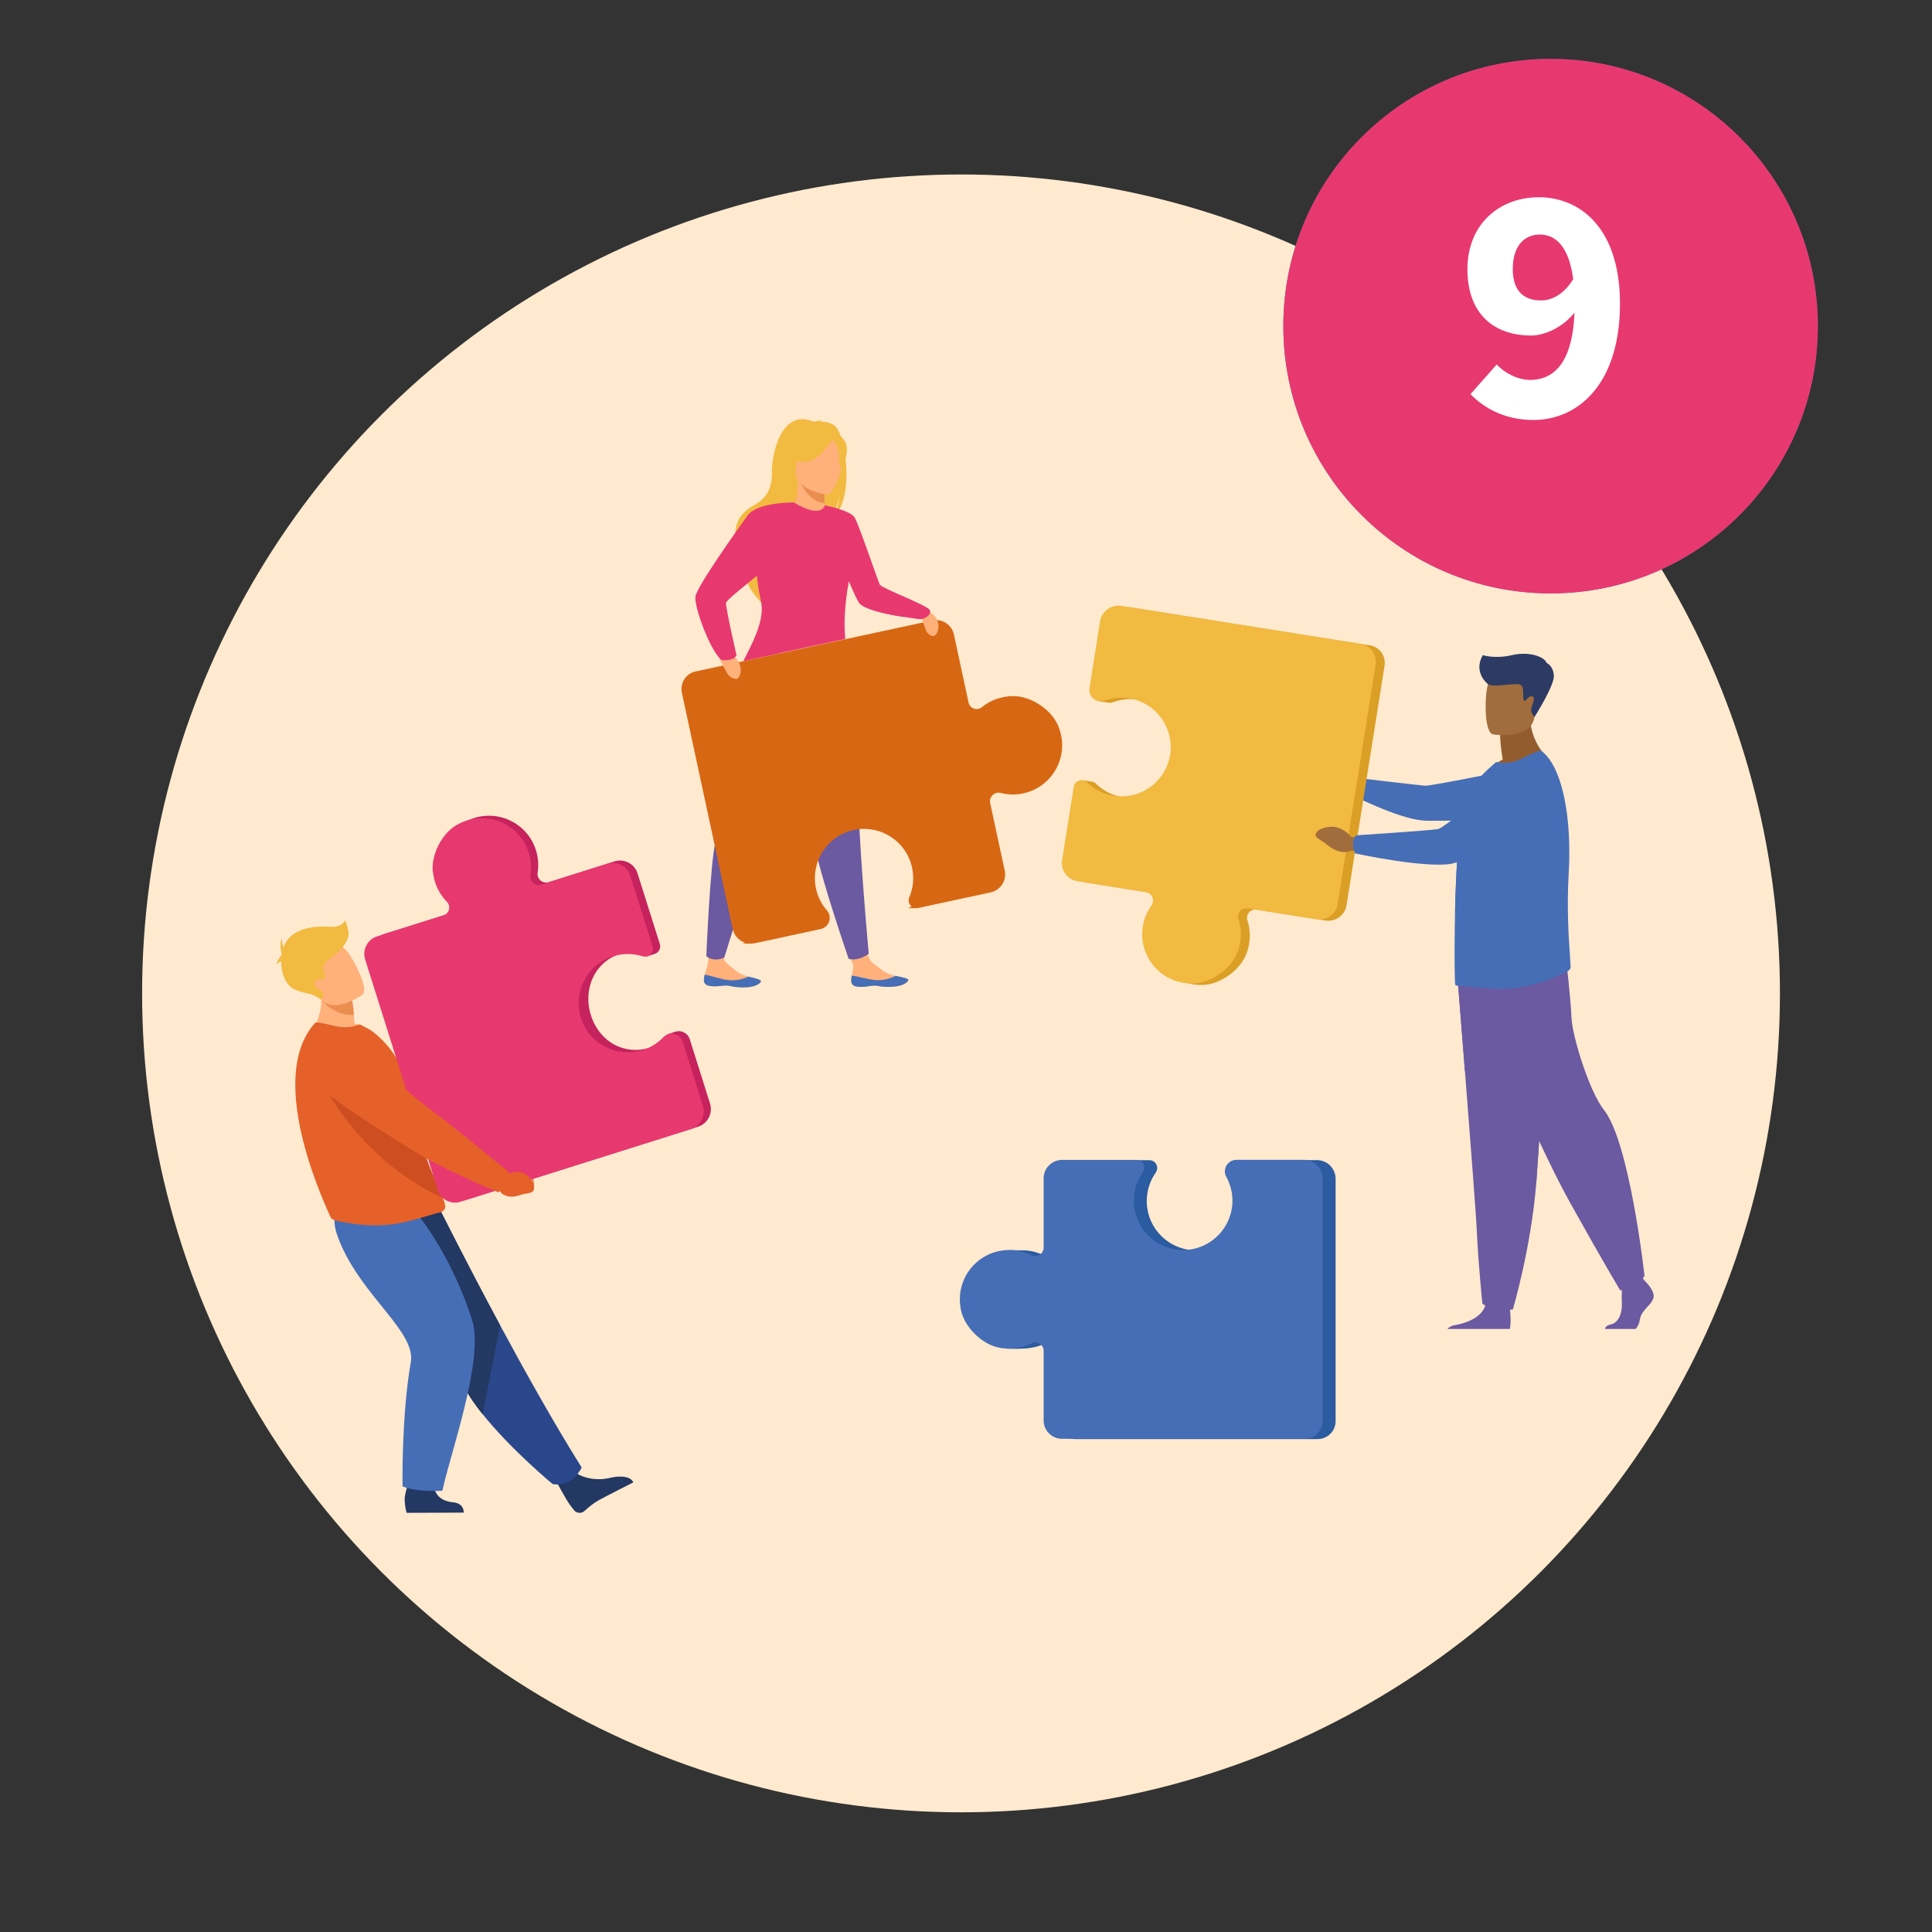
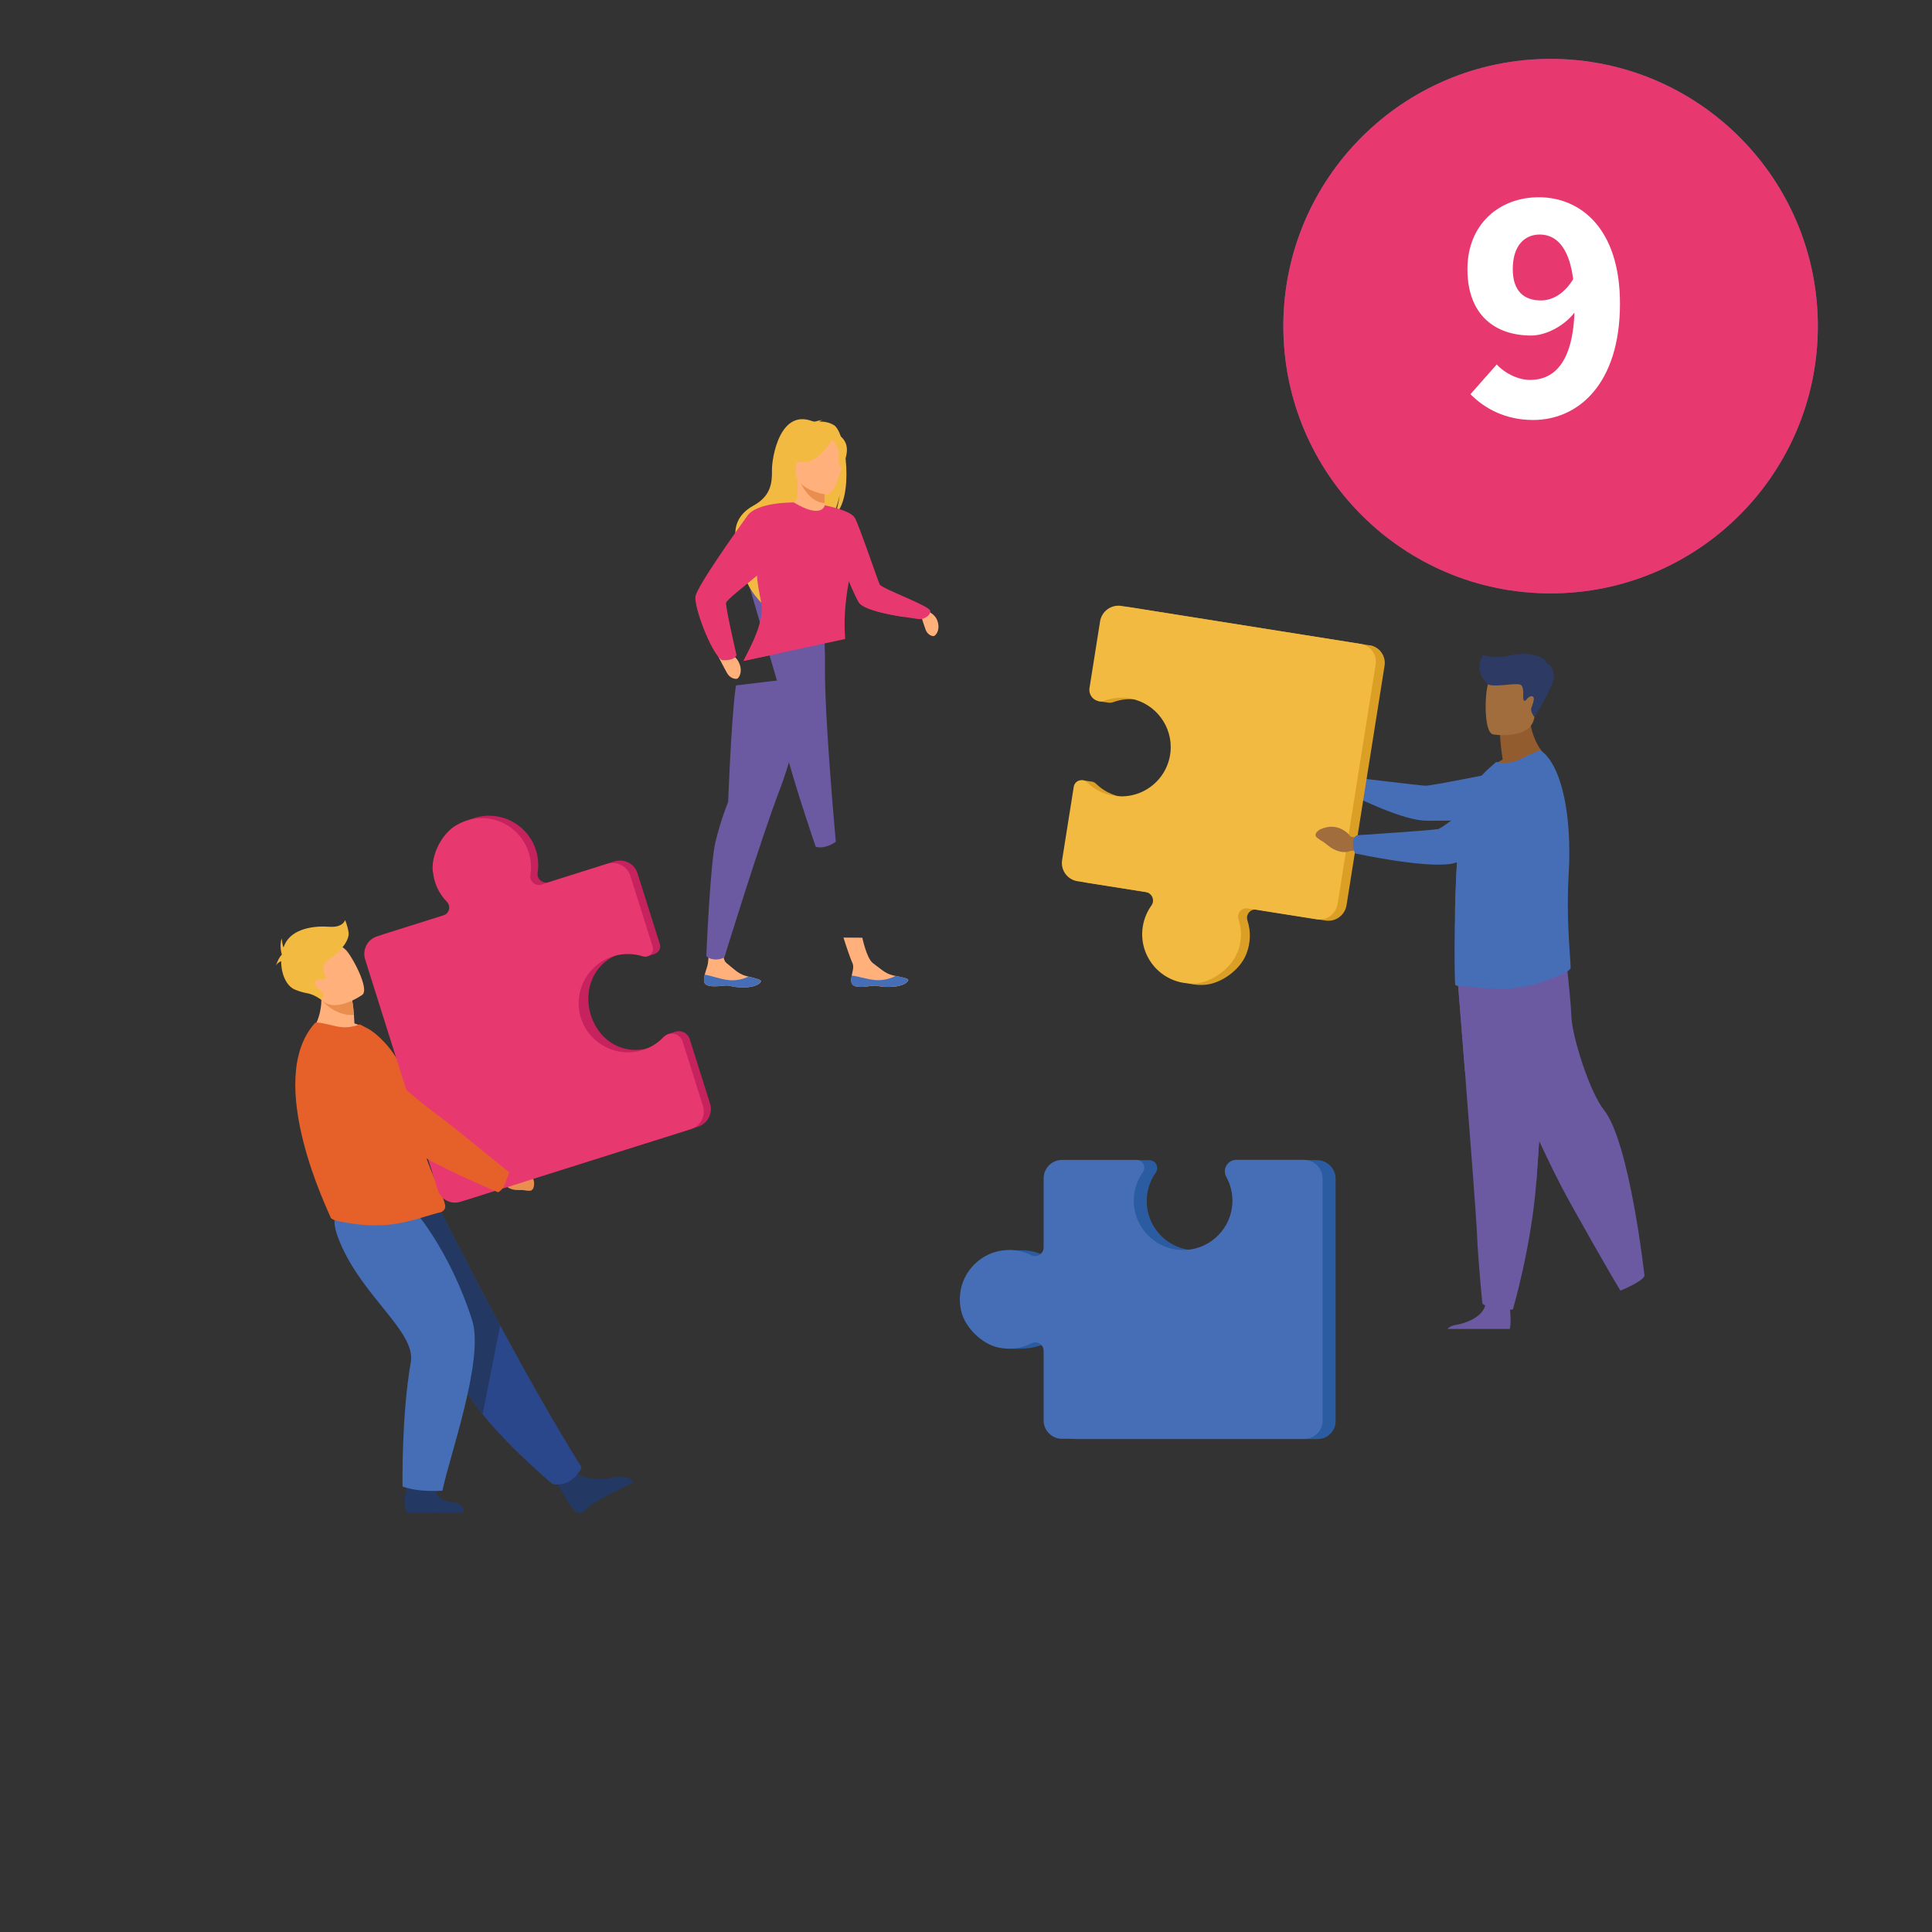
<svg xmlns="http://www.w3.org/2000/svg" id="Layer_1" data-name="Layer 1" viewBox="0 0 283.46 283.46">
  <rect x="0" y="0" width="283.46" height="283.46" fill="#333333" stroke="none" />
  <defs>
    <style>
      .cls-1 {
        fill: none;
      }

      .cls-2 {
        fill: #2b5ba0;
      }

      .cls-3 {
        fill: #935c2f;
      }

      .cls-4 {
        fill: #db9f26;
      }

      .cls-5 {
        fill: #ffb07b;
      }

      .cls-6 {
        fill: #466eb6;
      }

      .cls-7 {
        fill: #a16d3c;
      }

      .cls-8 {
        fill: #ce4e21;
      }

      .cls-9 {
        fill: #ea8e50;
      }

      .cls-10 {
        fill: #fff;
      }

      .cls-11 {
        fill: #e56129;
      }

      .cls-12 {
        fill: #c6225d;
      }

      .cls-13 {
        fill: #2c3a64;
      }

      .cls-14 {
        fill: #e83870;
      }

      .cls-15 {
        fill: #1e3d70;
      }

      .cls-16 {
        fill: #d86713;
      }

      .cls-17 {
        fill: #ffeacf;
      }

      .cls-18 {
        fill: #6b59a1;
      }

      .cls-19 {
        fill: #233862;
      }

      .cls-20 {
        fill: #f2ba40;
      }

      .cls-21 {
        fill: #2b478b;
      }
    </style>
  </defs>
-   <circle class="cls-17" cx="141" cy="145.75" r="120.15" />
  <circle class="cls-18" cx="227.5" cy="47.85" r="39.21" />
  <g>
    <rect class="cls-1" x="198.87" y="26.29" width="55.67" height="50.06" />
    <path class="cls-10" d="M217.06,55.15h6.88v-18.22h-5.9v-4.52c3.38-.64,5.61-1.5,7.81-2.87h5.38v25.61h5.9v5.88h-20.07v-5.88Z" />
  </g>
  <circle class="cls-14" cx="227.5" cy="47.85" r="39.21" />
  <g>
    <rect class="cls-1" x="198.87" y="26.29" width="55.67" height="50.06" />
    <path class="cls-10" d="M215.75,57.83l3.85-4.36c1.07,1.21,3.05,2.27,4.88,2.27,3.7,0,6.55-2.79,6.55-11.19,0-7.82-2.46-10.14-5.11-10.14-2.15,0-3.97,1.52-3.97,5.08,0,3.33,1.76,4.59,4.13,4.59,1.64,0,3.47-.92,4.9-3.39l.33,4.76c-1.63,2.39-4.56,3.78-6.63,3.78-5.39,0-9.38-3.06-9.38-9.74s4.77-10.55,10.47-10.55c6.1,0,11.91,4.56,11.91,15.61,0,11.77-6.11,17.07-12.73,17.07-4.17,0-7.22-1.76-9.21-3.79Z" />
  </g>
  <g>
    <path class="cls-5" d="M124.91,144.05c.09.87,1.32.83,2.7.63,1.38-.21,1.03.16,2.97.12,1.95-.04,2.6-.7,2.68-.98.08-.25-.87-.43-1.88-.64-.13-.03-.25-.05-.38-.08-1.14-.25-1.92-1.07-2.91-1.78-.94-.67-1.57-3.74-1.57-3.74l-2.77-.02s.87,2.77,1.32,3.74c.27.57-.02,1.3-.11,1.84-.05.3-.1.6-.06.91Z" />
    <path class="cls-6" d="M127.61,144.67c1.38-.21,1.03.16,2.97.12,1.95-.04,2.6-.7,2.68-.98.08-.25-.87-.43-1.88-.64v.02s-1.24.71-2.85.61c-1.31-.09-2.66-.59-3.57-.66-.05.3-.1.6-.06.91.09.87,1.32.83,2.7.63Z" />
    <path class="cls-5" d="M103.28,143.91c.06.87,1.29.88,2.68.73,1.39-.16,1.02.2,2.97.23,1.95.04,2.62-.6,2.72-.88.09-.25-.85-.46-1.85-.71-.13-.03-.25-.06-.38-.1-1.13-.29-1.87-1.14-2.84-1.89-.91-.7-.16-3.63-.16-3.63l-2.1-.99s-.29,3.01-.44,4.53c-.06.62-.37,1.25-.48,1.79-.06.3-.12.6-.1.9Z" />
    <path class="cls-6" d="M105.95,144.64c1.39-.16,1.02.2,2.97.23,1.95.04,2.62-.6,2.72-.88.09-.25-.85-.46-1.85-.71v.02s-1.27.67-2.87.5c-1.31-.14-2.64-.69-3.54-.79-.06.3-.12.6-.1.9.06.87,1.29.88,2.68.73Z" />
    <path class="cls-18" d="M107.99,100.55s-.58,2.82-1.16,17.1c0,0-1.08,2.64-1.86,5.88-.78,3.23-1.34,16.73-1.34,16.73,0,0,.31.45,1.26.51.77.05,1.38-.29,1.38-.29,0,0,5.45-17.67,8.1-24.53,2.65-6.86,4.21-16.66,4.21-16.66l-10.58,1.27Z" />
-     <path class="cls-18" d="M114.55,101.76s.43,2.84,4.83,16.44c0,0-.1,2.85.29,6.16.38,3.3,4.84,16.32,4.84,16.32,0,0,.59.21,1.48-.03.82-.22,1.47-.71,1.47-.71,0,0-1.71-18.6-1.59-25.95.11-7.35-1.82-17.08-1.82-17.08l-9.48,4.86Z" />
+     <path class="cls-18" d="M114.55,101.76c0,0-.1,2.85.29,6.16.38,3.3,4.84,16.32,4.84,16.32,0,0,.59.21,1.48-.03.82-.22,1.47-.71,1.47-.71,0,0-1.71-18.6-1.59-25.95.11-7.35-1.82-17.08-1.82-17.08l-9.48,4.86Z" />
    <path class="cls-20" d="M122.33,62.37c-.69-.44-1.54-.53-2.13-.52.16-.15.47-.19.47-.19-.37-.07-1.21.25-1.21.25-5.03-2.23-6.22,5.28-6.2,7.04.02,1.76-.07,3.78-2.71,5.23-5.19,2.84-1.21,8.46-1.21,8.46-.93,2.68,2.53,5.97,2.53,5.97-.06-1.42,6.48-10.5,10.01-12.57.89-1.18,1.3-3.33,1.33-3.5-.23,1.71-.57,2.65-.86,3.18,3.02-2.52,1.82-12.19,0-13.35Z" />
    <path class="cls-5" d="M121.24,75.07s-1.65.87-2.9.53c-1.18-.32-1.95-1.85-1.93-1.86.5-.1.64-.79.63-3.74l.23.04,3.66.73.14.03s-.09,1.2-.09,2.32c0,.24,0,.47.01.69.02.65.1,1.17.26,1.25Z" />
    <path class="cls-9" d="M120.97,73.12c0,.24,0,.47.01.69-2.13-.09-3.36-2.52-3.82-3.59l3.76.55.14.03s-.09,1.2-.09,2.32Z" />
    <path class="cls-20" d="M116.87,69.64s-1.11-1.76-1.38-3.26c-.19-1.07.36-5.06,4.36-4.48,0,0,1.16.11,2.25.85.87.59,2.12,1.85.72,5.33l-.36,1.17-5.59.39Z" />
    <path class="cls-5" d="M121.28,72.57s-4.99-.66-4.53-3.76c.46-3.1.12-5.27,3.33-4.98,3.2.29,3.64,1.56,3.74,2.63s-1.23,6.19-2.54,6.1Z" />
    <path class="cls-20" d="M122.36,64.1s-1.9,3.43-4.07,3.66c-2.17.23-2.99-.47-2.99-.47,0,0,1.79-1.03,2.46-3.21,0,0,3.84-1.86,4.61.02Z" />
    <path class="cls-20" d="M121.97,64.34s.9.96,1.03,1.79c.13.83,0,2.47.48,2.48,0,0,1.39-2.32.45-3.89-1-1.66-1.96-.38-1.96-.38Z" />
-     <path class="cls-16" d="M155.1,106.18c-1.05-2.22-3.95-4.05-6.4-4.05-1.81,0-3.4.62-4.64,1.62-.71.58-1.77.2-1.96-.69l-2.14-9.96c-.31-1.45-1.74-2.38-3.2-2.06l-34.7,7.47c-1.42.31-2.32,1.7-2.02,3.12l7.46,34.66c.21.99.94,1.74,1.84,2.03l-.46.13h1.36c.16,0,.33-.03.5-.06l.76-.16h0l8.9-1.92c1.25-.27,1.76-1.78.92-2.74-.81-.93-1.39-2.08-1.64-3.39-.7-3.68,1.58-7.33,5.19-8.31,4.02-1.09,8.09,1.42,8.95,5.44.33,1.51.15,3.02-.41,4.34-.22.51-.04,1.05.34,1.35l-.52.25h1.2c.09,0,.18,0,.28-.03l10.63-2.29c1.45-.31,2.38-1.74,2.07-3.2l-2.13-9.9c-.2-.92.64-1.72,1.55-1.49,1.05.27,2.18.31,3.31.06,4.45-.96,7.05-5.83,4.97-10.23Z" />
    <path class="cls-1" d="M147.45,102.39c-1.81,0-3.4.62-4.64,1.62-.71.58-1.77.2-1.96-.69l-2.14-9.96c-.31-1.45-1.74-2.38-3.2-2.06l-34.7,7.47c-1.42.31-2.32,1.7-2.02,3.12l7.46,34.66c.32,1.47,1.77,2.41,3.24,2.09l9.66-2.08c1.25-.27,1.76-1.78.92-2.74-.81-.93-1.39-2.08-1.64-3.39-.7-3.68,1.58-7.33,5.19-8.31,4.02-1.09,8.09,1.42,8.95,5.44.33,1.51.15,3.02-.41,4.34-.37.86.39,1.78,1.3,1.58l10.63-2.29c1.45-.31,2.38-1.74,2.07-3.2l-2.13-9.9c-.2-.92.64-1.72,1.55-1.49,1.05.27,2.18.31,3.31.06,4.45-.96,7.05-5.83,4.97-10.23-1.05-2.22-3.95-4.05-6.4-4.05Z" />
    <path class="cls-5" d="M134.76,89.21s2.16.35,2.73,1.76-.22,2.36-.53,2.36c-.3,0-.89-.23-1.16-.96-.27-.73-1.04-3.16-1.04-3.16Z" />
    <path class="cls-5" d="M104.96,95.49s2.43,0,3.3,1.43c.87,1.44.18,2.62-.15,2.67-.33.05-1.01-.09-1.44-.84-.43-.75-1.71-3.27-1.71-3.27Z" />
    <path class="cls-14" d="M134.82,90.84c-.22-.05-1.16-.16-2.35-.35-2.21-.35-5.28-.96-6.31-1.91-.28-.26-.93-1.68-1.61-3.31-.68,3.61-.72,6.38-.54,8.48l-14.91,3.21c1.28-2.58,3.26-5.79,2.89-8.38-.14-.96-.66-2.28-.86-3.76-.02-.13-.03-.25-.04-.38-2.09,1.72-4.51,3.62-4.56,4-.1.64,1.53,7.68,1.53,7.68-.4.93-2.16.73-2.16.73-1.65-1.17-4.07-7.83-3.87-9.31.19-1.47,6.19-9.88,7.64-11.89,1.43-1.98,6.67-1.94,6.8-1.93h0c4.16,2.5,4.54.42,4.54.42,0,0,3.76.71,4.4,1.82.65,1.11,3.48,9.53,3.68,9.82.42.62,7.26,3.1,7.39,3.82.12.72-1.03,1.35-1.65,1.22Z" />
    <path class="cls-14" d="M114.29,95.86l-5.2,1.11c1.29-2.58,3-5.79,2.62-8.36-.14-.96-.45-2.1-.6-3.59-.01-.14-.04-.58-.04-.58,0,0,3.68,2.9,3.75,6.03.03,1.63-.25,3.75-.53,5.38Z" />
    <path class="cls-14" d="M132.6,90.52c-2.23-.35-5.35-.96-6.39-1.91-.28-.26-.94-1.68-1.63-3.31,0,0-.24-2.62.45-2.53.69.1,1.69,4.75,2.41,5.04.64.26,4.21,1.63,5.16,2.7Z" />
  </g>
  <g id="man">
    <g>
-       <path class="cls-18" d="M242.58,190.46c-.31,1.06-1.77,1.77-1.96,3.06-.1.63-.33,1.12-.63,1.46h-4.52c.05-.25.24-.52.83-.65,1.26-.27,1.73-1.8,1.65-3.21-.03-.59-.02-1.27.01-1.85.04-.81.11-1.45.11-1.45l2.67-.63.28.36.27.35s1.61,1.49,1.3,2.55Z" />
      <path class="cls-18" d="M221.52,194.98h-9.15c.21-.24.56-.48,1.15-.57,1.41-.23,3.85-1.05,4.39-2.85.02-.06.03-.12.05-.18.43-1.92,3.57.59,3.57.59,0,0,0,.08.02.21.05.54.18,2.01-.04,2.8Z" />
      <path class="cls-18" d="M213.89,144s.48,5.95,1.04,13.11c.76,9.72,1.68,21.66,1.77,23.92.16,3.93.79,10.21.79,10.21,0,0,1.49,1.49,4.48.86,0,0,2.66-8.97,3.42-18.46.01-.16.02-.31.04-.47.71-9.66,1.81-30,1.81-30l-13.33.82Z" />
      <path class="cls-18" d="M213.89,144s.48,5.95,1.04,13.11l10.45,16.54c.01-.16.02-.31.04-.47.71-9.66,1.81-30,1.81-30l-13.33.82Z" />
      <path class="cls-18" d="M216.07,144.71s8.6,21.56,14.26,31.69c5.65,10.13,7.42,12.96,7.42,12.96,0,0,3.24-1.3,3.53-2.18,0,0-2.16-19.56-5.95-24.33-2.14-2.69-4.65-10.78-4.77-13.61-.12-2.83-.77-8.42-.77-8.42l-13.73,3.89Z" />
    </g>
    <path class="cls-3" d="M220.48,111.43c-.38-2.26-.39-3.6-.39-3.6l4.36-3.52c-.16,4.84,2.94,7.16,2.94,7.16,0,0-5.81,2.86-9.18,1.8,0,0,.83-1.06,2.27-1.85Z" />
    <path class="cls-7" d="M219.06,107.75s5.55.92,6.07-2.54,1.59-5.68-1.93-6.42c-3.52-.74-4.41.48-4.87,1.6-.46,1.11-.7,7.03.73,7.36Z" />
    <g>
      <path class="cls-6" d="M199.57,114.9l-1.18-.73s-1.47-2.18-3.99-.82c0,0-1,.64-.33,1.17.67.53.49.23,1.42,1,.93.77,2.13,1.05,2.9.62l.99-.09.19-1.14Z" />
      <path class="cls-6" d="M198.16,115.12c.3-.95.45-1.04.45-1.04,0,0,9.56,1.13,10.46,1.2.9.07,13.41-2.51,13.41-2.51l5.91,7.17s-17.42.66-19.7.44c-3.77-.35-10.6-3.86-10.6-3.86,0,0-.17-.66.07-1.41Z" />
    </g>
    <path class="cls-6" d="M230.45,141.92c.02.37-.75.78-1.08.93-2.49,1.12-4.82,1.9-7.44,2.15-3.11.32-6.79-.38-8.06-.36-.14,0-.25-.05-.35-.13-.08-.07-.15-3.87-.08-8.67,0-.19,0-.39.02-.57v-.07c0-.5.01-1.01.02-1.52.03-1.4.08-2.84.14-4.27.09-2.11.22-4.18.39-6.02.18-1.92.41-3.58.7-4.75.67-2.71,2.22-4.49,3.64-5.81l1.16-1.03c1.16.24,2.39.17,3.62-.44,1.33-.66,2.78-1.36,3.01-1.2,1.79,1.34,3,4.39,3.62,8.25.33,2.08.5,4.4.49,6.83,0,.93-.03,1.87-.09,2.83-.3,5.11,0,9.54.18,12.12.05.74.09,1.33.1,1.73Z" />
    <path class="cls-4" d="M200.94,94.68l-35.11-5.58c-1.49-.24-2.89.78-3.13,2.27l-1.55,9.78c-.07.45.04,1.73.04,1.73l1.27.19c.07.02.14.03.22.03h0c.23.02.47-.01.71-.1,1.16-.42,2.45-.55,3.77-.31,3.7.68,6.28,4.13,5.89,7.86-.44,4.16-4.26,7.05-8.33,6.4-1.53-.24-2.88-.95-3.91-1.96-.2-.2-.44-.3-.68-.32h0l-1.32-.2-1.65,11.94c-.23,1.47.77,2.85,2.24,3.09l10.03,1.59c.93.15,1.38,1.22.83,1.98-.63.88-1.07,1.92-1.26,3.07-.72,4.51,2.9,8.7,7.76,8.35,2.45-.18,5.22-2.23,6.1-4.52.66-1.69.66-3.41.16-4.93-.28-.87.46-1.73,1.36-1.58l10.09,1.6c1.47.23,2.85-.77,3.09-2.24l5.58-35.14c.23-1.44-.75-2.79-2.19-3.02Z" />
    <path class="cls-6" d="M226.27,118.31s-2.69,12.56-12.79,15.36c.03-1.4.08-2.84.14-4.27.09-2.11.22-4.18.39-6.02.18-.09.35-.17.5-.22,3.43-1.13,11.75-4.85,11.75-4.85Z" />
    <path class="cls-20" d="M181.55,139.79c.66-1.69.66-3.41.16-4.93-.28-.87.46-1.73,1.36-1.58l10.09,1.6c1.47.23,2.85-.77,3.09-2.24l5.58-35.14c.23-1.44-.75-2.79-2.19-3.02l-35.11-5.58c-1.49-.24-2.89.78-3.13,2.27l-1.55,9.78c-.2,1.27,1.03,2.29,2.23,1.85,1.16-.42,2.45-.55,3.76-.31,3.7.68,6.28,4.13,5.89,7.86-.44,4.16-4.26,7.05-8.33,6.4-1.53-.24-2.88-.95-3.91-1.96-.67-.65-1.8-.28-1.95.64l-1.71,10.77c-.23,1.47.77,2.85,2.24,3.09l10.03,1.59c.93.15,1.38,1.22.83,1.98-.63.88-1.07,1.92-1.26,3.07-.72,4.51,2.9,8.7,7.76,8.35,2.45-.18,5.22-2.23,6.1-4.52Z" />
    <g>
      <path class="cls-7" d="M199.61,122.99l-1.44-.24s-1.65-2.38-4.51-1.05c0,0-1.14.64-.39,1.23.75.6.55.27,1.59,1.13,1.04.86,2.4,1.2,3.28.78l1.13-.06.34-1.8Z" />
      <path class="cls-6" d="M198.5,123.73c.05-1.06.61-1.18.61-1.18,0,0,10.93-.72,11.88-.91.94-.18,9.65-7.4,9.65-7.4,0,0,3.37-3.03,5.73-2.01,2.05.89,2.69,2.64,2.8,4.25.12,1.92-.96,3.71-2.7,4.53-3.91,1.83-11.73,5.41-13.51,5.72-3.96.69-14.15-1.52-14.15-1.52,0,0-.33-.66-.29-1.49Z" />
    </g>
    <path class="cls-13" d="M218.33,100.39s-2.25-1.67-.78-4.27c0,0,1.77.59,4.29,0,2.52-.59,4.77.24,5.06,1.13,0,0,.98.39,1.08,1.86.1,1.47-2.85,6.1-2.85,6.1,0,0-.63-.78-.46-1.32.17-.54.71-1.74.05-1.74s-.88.98-1.15.59c-.27-.39.22-2.03-.56-2.3-.78-.27-3.8.45-4.68-.04Z" />
  </g>
  <g>
    <path class="cls-2" d="M193.22,170.21h-9.91c-1.28,0-2.1,1.37-1.48,2.5.6,1.08-1.51,10.47-5.95,10.72-4.17.23-7.63-3.1-7.63-7.22,0-1.55.49-2.99,1.32-4.17.54-.77,0-1.82-.94-1.82h-10.91c-1.49,0-2.7,1.21-2.7,2.7,0,0-.99,11.7-1.83,11.28-.87-.43-1.83-.7-2.85-.75h0s0,0,0,0c-.12,0-.24,0-.37,0s-1.92-.03-1.92-.03l-.27,14.46,1.56.02c1.48-.04,2.77-.18,3.91-.77.81-.41,1.78.18,1.78,1.09v10.22c0,1.49,1.21,2.7,2.7,2.7h35.59c1.46,0,2.64-1.18,2.64-2.64v-35.55c0-1.51-1.23-2.74-2.74-2.74Z" />
    <path class="cls-6" d="M146.45,197.7c1.77.38,3.47.11,4.89-.61.81-.41,1.78.18,1.78,1.09v10.22c0,1.49,1.21,2.7,2.7,2.7h35.59c1.46,0,2.64-1.18,2.64-2.64v-35.55c0-1.51-1.23-2.74-2.74-2.74h-9.91c-1.28,0-2.1,1.37-1.48,2.5.6,1.08.93,2.34.9,3.67-.09,3.76-3.09,6.85-6.84,7.05-4.17.22-7.63-3.1-7.63-7.22,0-1.55.49-2.99,1.32-4.17.54-.77,0-1.82-.94-1.82h-10.91c-1.49,0-2.7,1.21-2.7,2.7v10.15c0,.94-.99,1.55-1.83,1.13-.97-.49-2.07-.76-3.23-.76-4.56,0-8.14,4.22-7.03,8.98.56,2.39,3.02,4.8,5.42,5.32Z" />
  </g>
  <g>
    <g>
      <path class="cls-9" d="M74.23,170.48l.95.77s2.59-.93,3.17,2.15c0,0,.16,1.31-.67,1.31-.83,0-.49-.14-1.66-.11-1.18.03-2.15-.59-2.32-1.54l-.56-.81,1.1-1.77Z" />
      <path class="cls-15" d="M74.12,172.13c.75-.79.69-1.37.69-1.37,0,0-8.74-7.16-9.63-7.74-.6-.4-7.04-6.11-10.05-9.58-1.49-1.73-3.34-1.06-5.46-.45l-1.74.5c-2.1.6-2.65,3.55-.92,4.98,4.86,4.03,12.95,8.56,14.46,9.51,3.76,2.36,11.11,5.17,11.11,5.17,0,0,.89-.33,1.54-1.01Z" />
    </g>
    <path class="cls-19" d="M84.35,216.03s2.12,1.59,5.37.75c0,0,2.62-.6,3.2.71,0,0-4.02,2.04-5.04,2.6-.77.42-1.57,1.09-2.13,1.6-.45.41-1.14.35-1.53-.12-.18-.22-.38-.48-.6-.78-.62-.84-2.06-3.55-2.06-3.55l2.79-1.21Z" />
    <path class="cls-21" d="M85.34,215.3s-1.29,2.98-4.27,2.43c0,0-6.09-5.03-10.26-10.25-1.36-1.7-2.51-3.41-3.19-4.98-2.77-6.41-10.24-15.97-14.99-20.81l11.88-4.3s3.81,7.66,8.87,17.06c3.65,6.78,7.95,14.46,11.95,20.84Z" />
    <path class="cls-19" d="M73.39,194.46l-2.58,13.03c-1.36-1.7-2.51-3.41-3.19-4.98-2.77-6.41-10.24-15.97-14.99-20.81l11.88-4.3s3.81,7.66,8.87,17.06Z" />
    <path class="cls-19" d="M63.64,217.72s-.13,2.38,2.75,2.69c0,0,1.65,0,1.65,1.52l-8.37.03s-.24-.61-.3-1.92c-.05-1,.97-3.63.97-3.63l3.3,1.3Z" />
    <path class="cls-6" d="M60.62,177.39s5.29,5.82,8.65,16.3c1.83,5.7-3.35,20.04-4.36,25.02,0,0-3.47.29-5.85-.62,0,0-.18-10.29,1.21-18.22.78-4.44-6.97-9.49-10.36-17.51-2.3-5.46.5-5.36,3.94-5.49l6.76.53Z" />
    <path class="cls-5" d="M54.51,151.44c-2.95,1.66-8.98.13-8.98.13,0,0,2.45-2.8,1.34-7.31l2.31,1.17,2.48,1.26s.16.8.27,2.23c.03.37.05.78.07,1.23,1.51.46,2.5,1.29,2.5,1.29Z" />
    <path class="cls-11" d="M65.31,177.09c0,.52-.6.77-.72.79-1.19.22-4.51,1.51-7.49,1.8-2.52.26-4.85.01-7.42-.5-.34-.07-1.14-.28-1.19-.61-.07-.36-9.9-20.04-2.26-28.49.18-.2,1.69.16,3.07.49,1.27.3,2.44.13,3.49-.28l1.29.68c1.59.89,4.59,4.03,4.95,6.5.18,1.25.9,2.18,1.1,3.29.08.41.16.81.24,1.2.16.76.32,1.49.48,2.18.45,1.87.92,3.47,1.39,4.86.5,1.47.98,2.7,1.42,3.72.56,1.33,1.04,2.32,1.34,3.08.21.54.33.96.33,1.3Z" />
-     <path class="cls-8" d="M64.98,175.8c-13.87-6.54-18.68-19.09-18.68-19.09,0,0,11.27,4.16,14.05,5.24.16.76.32,1.49.48,2.18.45,1.87.92,3.47,1.39,4.86.5,1.47.98,2.7,1.42,3.72.56,1.33,1.04,2.32,1.34,3.08Z" />
    <path class="cls-12" d="M104.17,161.89l-2.97-9.42c-.29-.92-1.24-1.35-2.06-1.12h0s-.09.03-.13.04l-1.04.35s-1.63,1.68-2.8,2.02c-3.6,1.04-7.02-.88-8.33-4.39-1.46-3.9.23-8.19,4.16-9.43,1.34-.42,3.98.37,3.98.37l1.06-.35c.58-.18.97-.8.77-1.45l-3.27-10.37c-.45-1.42-1.96-2.2-3.38-1.76l-9.66,3.05c-.89.28-1.77-.48-1.62-1.4.17-1.07.1-2.2-.25-3.3-1.37-4.34-6.46-6.47-10.65-4-2.11,1.25-3.66,4.31-3.43,6.75.17,1.8.93,3.33,2.05,4.47.64.65.36,1.74-.51,2.02l-9.72,3.06c-1.42.45-2.2,1.96-1.76,3.38l10.67,33.85c.44,1.38,1.91,2.15,3.3,1.72l33.81-10.66c1.44-.45,2.24-1.99,1.78-3.42Z" />
    <path class="cls-14" d="M63.51,127.83c.17,1.8.93,3.33,2.05,4.47.64.65.36,1.74-.51,2.02l-9.72,3.06c-1.42.45-2.2,1.96-1.76,3.38l10.67,33.85c.44,1.38,1.91,2.15,3.3,1.72l33.81-10.66c1.44-.45,2.24-1.99,1.78-3.42l-2.97-9.42c-.38-1.22-1.94-1.58-2.82-.66-.85.89-1.94,1.58-3.22,1.95-3.6,1.04-7.44-.88-8.76-4.39-1.46-3.9.66-8.18,4.58-9.42,1.48-.47,2.99-.43,4.36,0,.89.28,1.73-.55,1.45-1.44l-3.27-10.37c-.45-1.42-1.96-2.2-3.38-1.76l-9.66,3.05c-.89.28-1.77-.48-1.62-1.4.17-1.07.1-2.2-.25-3.3-1.37-4.34-6.46-6.47-10.65-4-2.11,1.25-3.66,4.31-3.43,6.75Z" />
    <g>
-       <path class="cls-11" d="M73.09,172.01l1.2.44s2.4-1.7,3.9,1.06c0,0,.54,1.21-.32,1.47-.86.26-.54.02-1.75.42-1.2.4-2.39.11-2.84-.75l-.81-.6.63-2.04Z" />
      <path class="cls-11" d="M74.08,173.7c.44-1.16.65-1.68.65-1.68,0,0-9.06-7.38-9.98-8.02-.63-.43-6.89-5.11-9.94-8.76-1.51-1.81-3.9-2.64-6.21-2.15l-1.9.4c-2.3.48-3.04,3.39-1.26,4.92,5.02,4.3,13.48,9.29,15.06,10.33,3.92,2.58,12.58,6.19,12.58,6.19,0,0,.67-.31,1.02-1.22Z" />
    </g>
    <path class="cls-9" d="M51.93,148.92c-2.9.16-4.78-2.23-4.78-2.23,0,0,1.31-.73,2.02-1.26l2.48,1.26s.16.8.27,2.23Z" />
    <path class="cls-5" d="M53.17,145.95s-4.39,3.15-6.31.39c-1.92-2.76-3.78-4.22-1.06-6.35,2.72-2.13,4-1.46,4.87-.69.87.77,3.59,5.76,2.5,6.65Z" />
    <path class="cls-20" d="M51.14,136.8c-.16-1.06-.51-1.81-.51-1.81,0,0-.28,1.14-2.36.98-2.09-.16-5.39.21-6.49,2.58-.07.15-.13.31-.19.47-.2-.53-.25-1.32-.25-1.32-.4,1.02,0,2.3,0,2.3h0s-.01.07-.02.11c-.46.39-.85,1.6-.85,1.6.14-.34.48-.56.78-.69,0,1.85.74,3.66,2.06,4.19,1.92.79,1.91.19,3.84,1.47,0,0,.52-.64.17-1.08-.35-.43-1.69-1.06-.94-1.69.75-.63,1.02.08,1.3-.35.28-.43-1.1-1.69.67-2.87,1.77-1.18,2.95-2.83,2.79-3.89Z" />
  </g>
</svg>